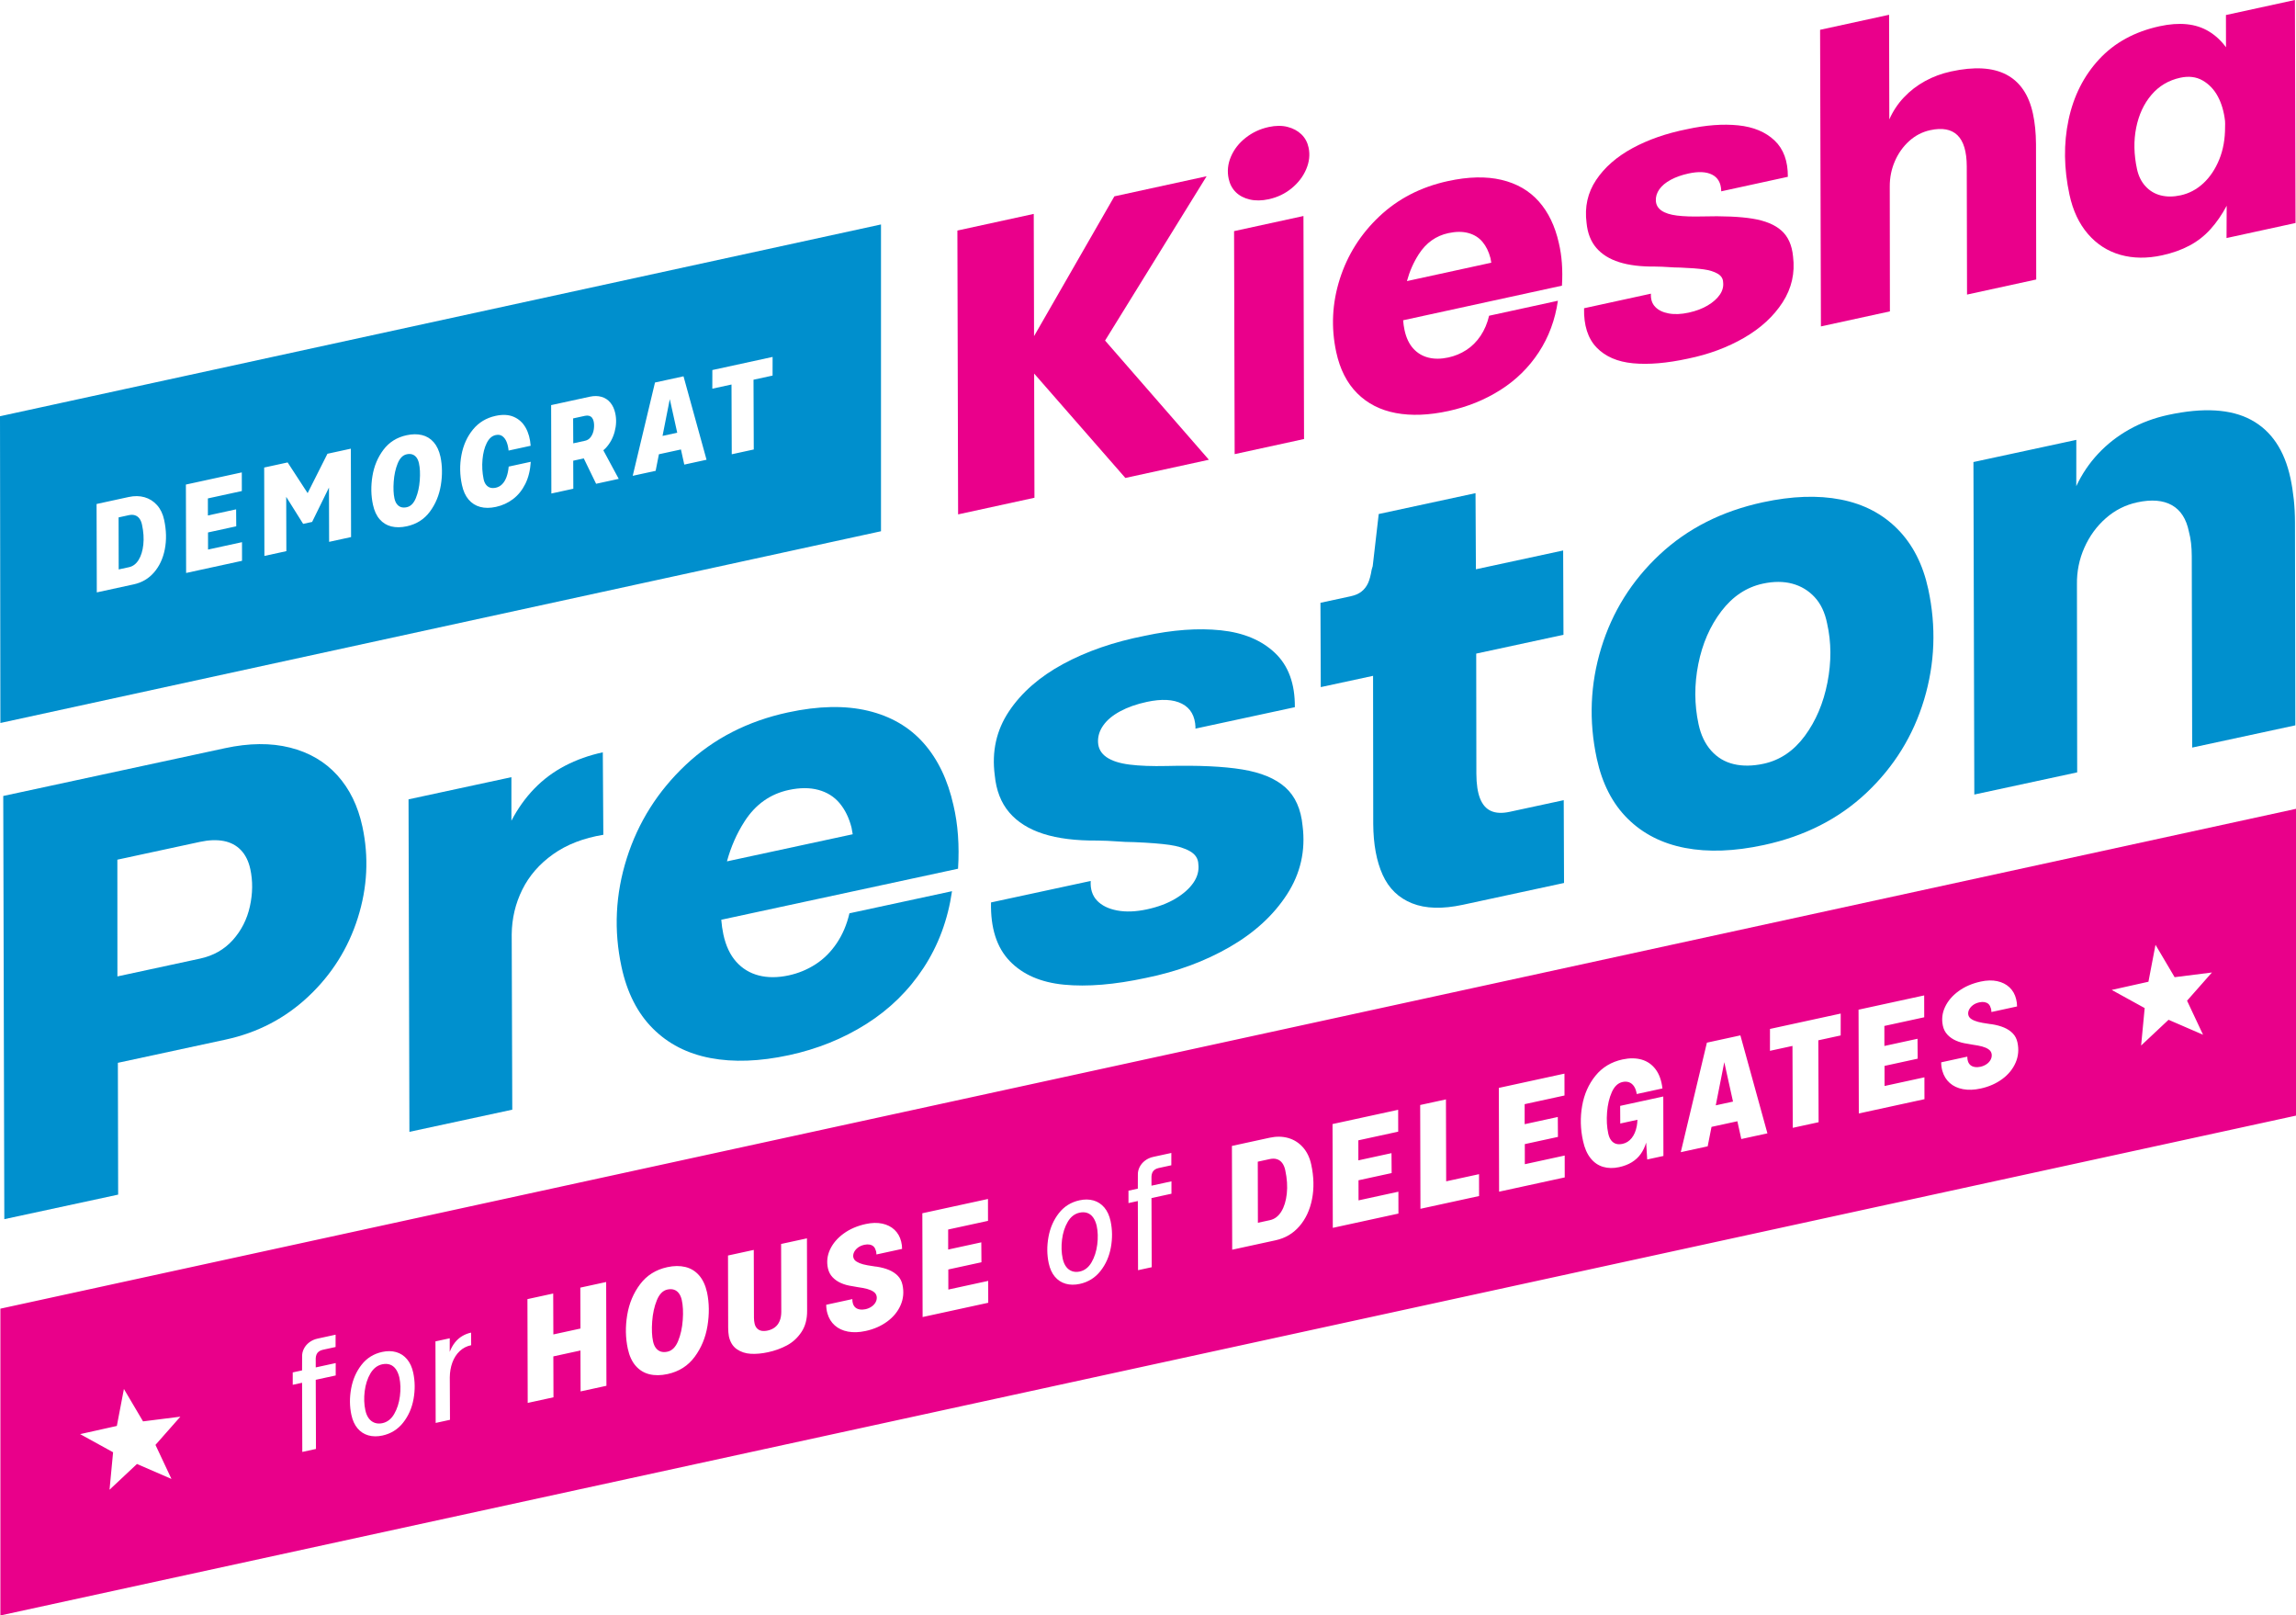
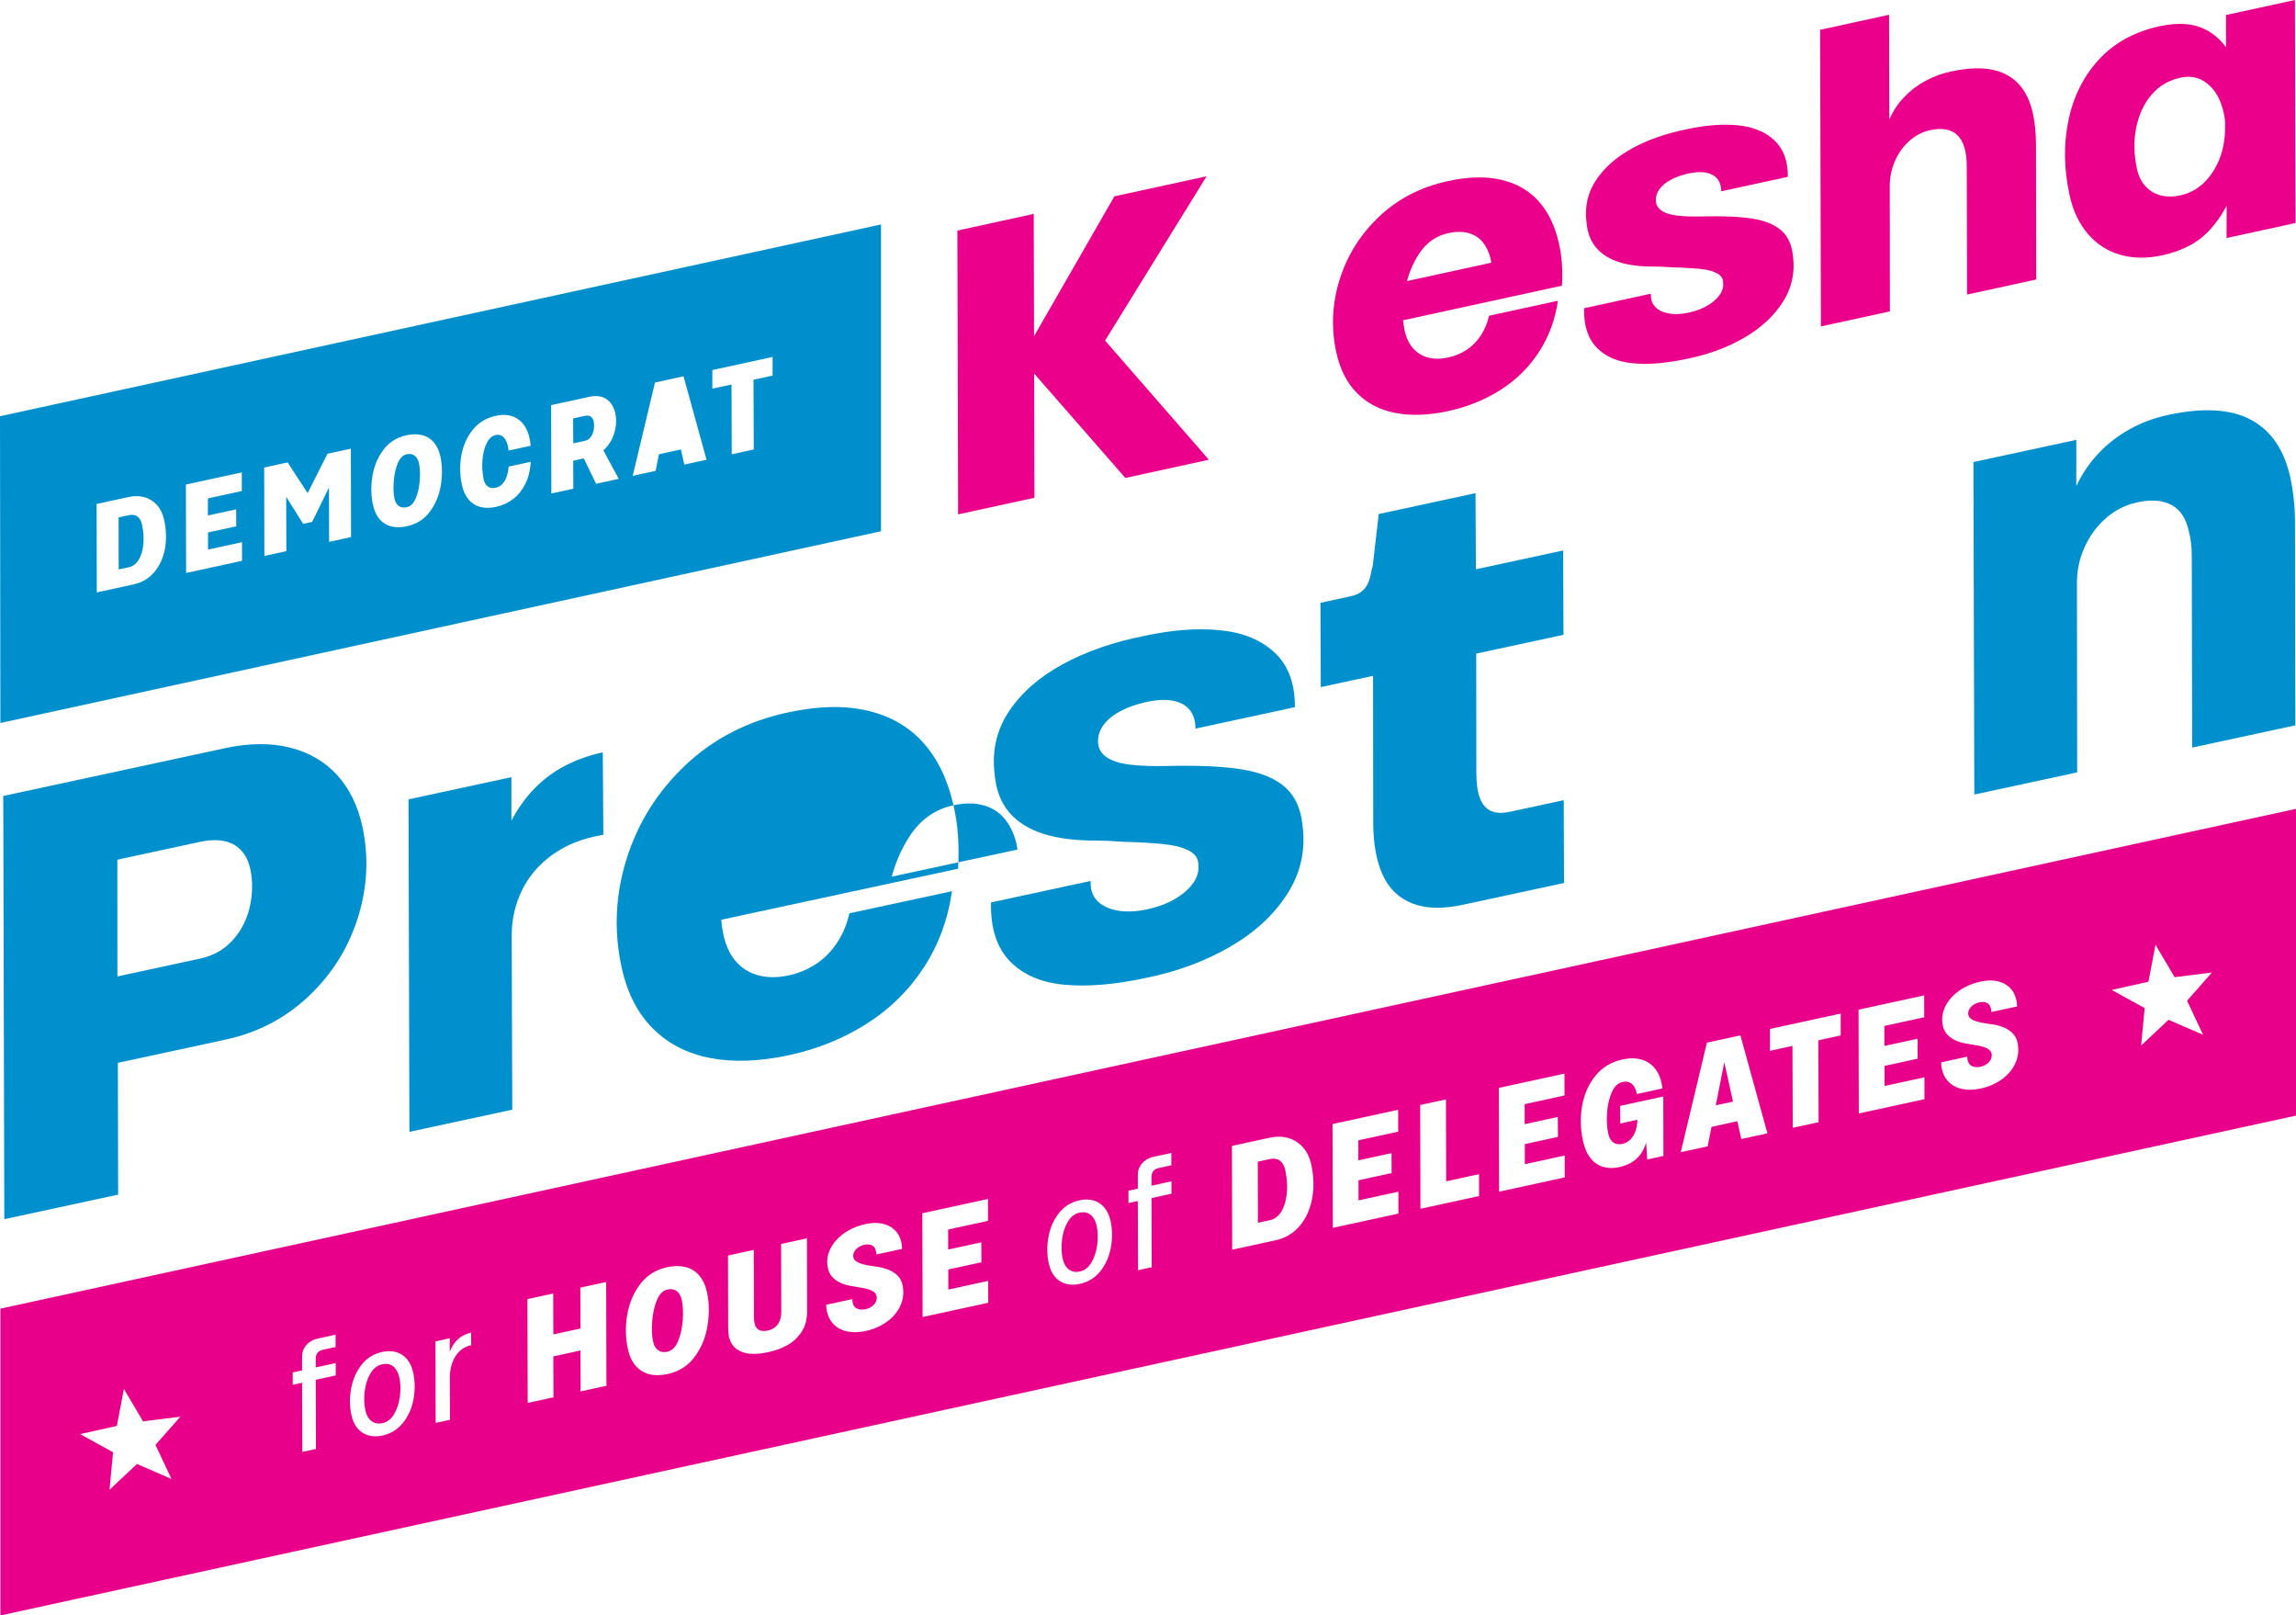
<svg xmlns="http://www.w3.org/2000/svg" id="Layer_2" viewBox="0 0 837.034 588.769">
  <g id="Components">
    <g id="_9599f934-2d2d-4a63-b177-0dc9b6cc6951_1">
      <path d="M105.742,272.474c6.995,1.764,12.732,5.12,17.216,10.068,4.484,4.95,7.535,11.182,9.154,18.694,2.392,11.097,1.84,22.184-1.652,33.26-3.492,11.078-9.483,20.617-17.971,28.619-8.492,8.003-18.566,13.259-30.222,15.771l-39.292,8.467.101,48.038-41.503,8.943-.387-154.235,80.793-17.409c8.848-1.907,16.77-1.98,23.763-.216ZM84.867,342.613c3.112-3.464,5.189-7.549,6.231-12.256s1.097-9.237.158-13.593c-.62-2.878-1.762-5.186-3.421-6.925-1.661-1.735-3.755-2.845-6.284-3.329-2.529-.482-5.41-.378-8.639.317l-30.127,6.492.019,42.545,30.125-6.491c4.846-1.044,8.824-3.298,11.937-6.761Z" style="fill:#0090ce;" />
      <path d="M201.638,311.332c-4.971,3.534-8.712,7.829-11.221,12.89-2.511,5.06-3.8,10.501-3.868,16.321l.208,63.887-37.5,8.081-.32-121.183,37.502-8.08.002,15.872c2.343-4.473,5.139-8.383,8.387-11.727,3.246-3.346,6.967-6.112,11.162-8.303,4.193-2.188,8.783-3.822,13.771-4.896l.192,30.051c-7.239,1.193-13.343,3.555-18.314,7.088Z" style="fill:#0090ce;" />
-       <path d="M347.597,293.493c-2.069-9.254-5.7-16.811-10.893-22.674-5.195-5.861-11.957-9.786-20.285-11.777-8.328-1.989-18.042-1.79-29.137.601-14.678,3.163-27.102,9.533-37.273,19.11s-17.336,20.914-21.496,34.008c-4.159,13.097-4.801,26.314-1.926,39.656,2.013,9.341,5.809,16.81,11.387,22.403,5.576,5.596,12.58,9.193,21.01,10.795,8.427,1.601,17.977,1.252,28.652-1.049,10.324-2.225,19.72-6.014,28.195-11.367,8.473-5.353,15.42-12.158,20.842-20.42,5.421-8.258,8.887-17.584,10.396-27.977l-37.395,8.059c-.955,4.1-2.503,7.741-4.647,10.92-2.144,3.183-4.715,5.74-7.716,7.671-3.001,1.934-6.257,3.276-9.768,4.033-4.003.862-7.639.874-10.905.036-3.268-.84-6.015-2.507-8.242-5.003-2.229-2.496-3.789-5.814-4.682-9.959-.366-1.697-.613-3.486-.768-5.346l86.325-18.602c.521-8.489-.036-16.195-1.674-23.118ZM287.533,287.918c4.072-.877,7.69-.886,10.852-.023s5.731,2.477,7.711,4.842c1.98,2.366,3.426,5.324,4.339,8.875.166.771.308,1.591.433,2.442l-45.849,9.88c1.438-5.293,3.581-10.17,6.451-14.617,3.967-6.146,9.32-9.944,16.062-11.398Z" style="fill:#0090ce;" />
+       <path d="M347.597,293.493c-2.069-9.254-5.7-16.811-10.893-22.674-5.195-5.861-11.957-9.786-20.285-11.777-8.328-1.989-18.042-1.79-29.137.601-14.678,3.163-27.102,9.533-37.273,19.11s-17.336,20.914-21.496,34.008c-4.159,13.097-4.801,26.314-1.926,39.656,2.013,9.341,5.809,16.81,11.387,22.403,5.576,5.596,12.58,9.193,21.01,10.795,8.427,1.601,17.977,1.252,28.652-1.049,10.324-2.225,19.72-6.014,28.195-11.367,8.473-5.353,15.42-12.158,20.842-20.42,5.421-8.258,8.887-17.584,10.396-27.977l-37.395,8.059c-.955,4.1-2.503,7.741-4.647,10.92-2.144,3.183-4.715,5.74-7.716,7.671-3.001,1.934-6.257,3.276-9.768,4.033-4.003.862-7.639.874-10.905.036-3.268-.84-6.015-2.507-8.242-5.003-2.229-2.496-3.789-5.814-4.682-9.959-.366-1.697-.613-3.486-.768-5.346l86.325-18.602c.521-8.489-.036-16.195-1.674-23.118Zc4.072-.877,7.69-.886,10.852-.023s5.731,2.477,7.711,4.842c1.98,2.366,3.426,5.324,4.339,8.875.166.771.308,1.591.433,2.442l-45.849,9.88c1.438-5.293,3.581-10.17,6.451-14.617,3.967-6.146,9.32-9.944,16.062-11.398Z" style="fill:#0090ce;" />
      <path d="M435.834,265.11c-.16-4.154-1.809-7.032-4.946-8.634-3.139-1.601-7.411-1.821-12.817-.656-3.723.802-6.95,1.94-9.683,3.41s-4.79,3.181-6.168,5.131c-1.383,1.951-2.019,4.019-1.916,6.2.117,2.254,1.148,4.052,3.092,5.396,1.942,1.345,4.745,2.249,8.41,2.708,3.662.461,8.162.629,13.501.508,11.549-.285,20.753.14,27.61,1.27,6.857,1.132,12.084,3.312,15.684,6.541,3.598,3.231,5.69,7.906,6.274,14.024,1.133,9.015-.75,17.321-5.653,24.917-4.904,7.598-11.882,14.008-20.935,19.227-9.054,5.22-19.213,8.971-30.477,11.251-11.447,2.467-21.411,3.292-29.891,2.473-8.48-.816-15.089-3.691-19.825-8.624-4.737-4.931-7.006-12.048-6.806-21.35l36.342-7.831c-.168,2.977.605,5.362,2.314,7.161,1.71,1.8,4.154,3.001,7.334,3.601,3.178.602,6.805.463,10.878-.415,4.003-.862,7.454-2.157,10.352-3.884s5.088-3.668,6.571-5.825c1.482-2.155,2.08-4.417,1.791-6.778-.058-1.973-1.053-3.522-2.985-4.649-1.935-1.126-4.435-1.909-7.506-2.35s-7.314-.775-12.727-1.005c-2.283-.022-4.49-.117-6.619-.283-2.131-.164-4.485-.264-7.064-.296-7.776.06-14.312-.756-19.597-2.446-5.287-1.69-9.431-4.287-12.427-7.794-2.997-3.505-4.763-8.03-5.295-13.574-1.13-8.648.599-16.405,5.182-23.273,4.582-6.867,11.169-12.62,19.757-17.266,8.59-4.642,18.49-8.062,29.701-10.258,10.252-2.209,19.513-2.883,27.784-2.018,8.269.862,14.85,3.617,19.745,8.255,4.894,4.642,7.307,11.231,7.237,19.77l-36.236,7.808c-.03-.14-.026-.287.014-.443Z" style="fill:#0090ce;" />
      <path d="M538.054,207.48l31.812-6.854.115,30.729-31.811,6.856.057,43.747c.014,3.819.465,6.845,1.352,9.078.885,2.235,2.221,3.748,4.01,4.538,1.785.791,4.049.891,6.787.301l19.699-4.245.109,30.179-36.869,7.945c-7.443,1.603-13.619,1.43-18.521-.529-4.904-1.955-8.479-5.41-10.721-10.365-2.244-4.954-3.393-11.136-3.445-18.548l-.062-53.998-19.066,4.108-.117-30.729,10.955-2.361c1.685-.362,3.029-.944,4.031-1.75,1.002-.804,1.779-1.797,2.334-2.982.553-1.184,1.004-2.844,1.353-4.977.135-.397.262-.828.381-1.295l2.191-18.99,35.287-7.604.139,27.748Z" style="fill:#0090ce;" />
-       <path d="M614.337,309.041c-8.395-1.608-15.369-5.156-20.924-10.648-5.557-5.488-9.318-12.799-11.285-21.928-2.951-13.695-2.41-27.129,1.621-40.308,4.031-13.175,11.121-24.515,21.273-34.015,10.15-9.499,22.707-15.861,37.664-19.084,10.604-2.285,20.068-2.616,28.391-.992,8.324,1.623,15.236,5.224,20.736,10.798,5.5,5.578,9.219,12.858,11.156,21.847,2.951,13.694,2.445,27.125-1.516,40.285-3.963,13.163-10.967,24.481-21.012,33.958-10.047,9.477-22.514,15.819-37.4,19.027-10.746,2.315-20.312,2.669-28.705,1.06ZM657.955,268.228c4.039-5.463,6.793-11.954,8.26-19.472,1.467-7.517,1.43-14.674-.107-21.471-.793-4.018-2.314-7.236-4.561-9.654-2.248-2.418-4.971-4.055-8.168-4.91-3.197-.854-6.762-.857-10.693-.01-5.971,1.286-11.018,4.634-15.143,10.042s-6.928,11.837-8.41,19.284c-1.48,7.447-1.451,14.752.094,21.915.848,3.934,2.383,7.146,4.613,9.643,2.227,2.496,4.967,4.129,8.219,4.896,3.252.77,6.881.723,10.883-.14,5.967-1.286,10.973-4.66,15.014-10.124Z" style="fill:#0090ce;" />
      <path d="M797.995,193.794c-.93-4.649-3.002-7.878-6.219-9.683-3.219-1.805-7.428-2.148-12.623-1.028-4.285.923-8.096,2.848-11.432,5.771-3.338,2.924-5.949,6.5-7.83,10.726-1.883,4.228-2.789,8.722-2.717,13.481l.086,68.435-37.502,8.081-.318-121.184,37.502-8.08-.006,16.866c2.062-4.413,4.736-8.368,8.025-11.87,3.287-3.5,7.078-6.448,11.375-8.845,4.297-2.396,9.01-4.146,14.135-5.251,12.781-2.755,22.854-2.148,30.209,1.813,7.357,3.964,12.135,11.036,14.328,21.218.514,2.388.918,4.946,1.213,7.675.293,2.731.443,5.637.445,8.722l.123,73.717-37.605,8.104-.148-69.743c-.01-3.451-.355-6.427-1.041-8.924Z" style="fill:#0090ce;" />
      <polygon points="440.713 167.56 402.869 124.123 439.888 64.233 406.257 71.559 376.977 122.509 376.865 77.96 349.028 84.022 349.289 187.473 377.125 181.41 377.011 136.149 410.262 174.192 440.713 167.56" style="fill:#ea008b;" />
-       <path d="M455.62,72.71c-2.076-.483-3.772-1.37-5.084-2.663-1.315-1.291-2.186-2.925-2.611-4.902-.589-2.729-.309-5.429.844-8.096,1.151-2.664,2.951-4.954,5.398-6.868,2.447-1.912,5.226-3.208,8.335-3.885,2.544-.554,4.832-.572,6.867-.054,2.035.518,3.72,1.42,5.058,2.705,1.338,1.287,2.215,2.894,2.631,4.824.559,2.59.273,5.216-.854,7.875-1.127,2.662-2.897,4.982-5.305,6.96-2.41,1.978-5.193,3.312-8.347,3.999-2.544.554-4.856.59-6.933.104ZM475.404,160.005l-25.294,5.509-.214-81.279,25.294-5.509.215,81.279Z" style="fill:#ea008b;" />
      <path d="M568.304,88.609c-1.389-6.204-3.824-11.267-7.307-15.191-3.486-3.924-8.021-6.546-13.605-7.868-5.588-1.322-12.102-1.173-19.543.448-9.846,2.144-18.178,6.436-25,12.876-6.822,6.439-11.629,14.055-14.42,22.844-2.789,8.789-3.219,17.657-1.291,26.602,1.35,6.262,3.897,11.265,7.637,15.008,3.742,3.746,8.44,6.148,14.092,7.208,5.654,1.062,12.06.812,19.221-.747,6.922-1.508,13.225-4.064,18.91-7.667,5.682-3.604,10.342-8.18,13.98-13.729,3.635-5.549,5.961-11.809,6.971-18.782l-25.082,5.463c-.639,2.751-1.68,5.195-3.115,7.331-1.44,2.138-3.164,3.857-5.176,5.157-2.014,1.302-4.197,2.207-6.553,2.72-2.684.585-5.123.6-7.312.041-2.193-.557-4.035-1.671-5.529-3.342-1.496-1.672-2.541-3.894-3.141-6.673-.245-1.137-.411-2.336-.515-3.584l57.902-12.611c.35-5.695-.025-10.864-1.123-15.504ZM528.017,84.963c2.731-.596,5.158-.606,7.279-.033,2.121.574,3.844,1.652,5.172,3.235,1.328,1.585,2.297,3.567,2.91,5.946.111.515.202,1.07.285,1.638l-30.747,6.697c.964-3.552,2.402-6.826,4.327-9.813,2.66-4.129,6.25-6.686,10.773-7.67Z" style="fill:#ea008b;" />
      <path d="M627.488,69.434c-.107-2.785-1.213-4.713-3.316-5.782-2.106-1.068-4.971-1.21-8.598-.42-2.498.544-4.662,1.31-6.494,2.302-1.834.99-3.213,2.142-4.139,3.451-.926,1.312-1.353,2.697-1.283,4.162.078,1.512.769,2.715,2.072,3.614,1.305.899,3.184,1.501,5.641,1.803,2.457.304,5.475.41,9.057.32,7.746-.209,13.92.061,18.52.809,4.6.749,8.104,2.202,10.52,4.362,2.412,2.162,3.814,5.295,4.207,9.398.762,6.045-.504,11.617-3.791,16.721-3.289,5.104-7.971,9.413-14.041,12.929-6.072,3.515-12.887,6.047-20.443,7.595-7.678,1.672-14.359,2.24-20.049,1.705-5.688-.536-10.119-2.454-13.297-5.754-3.178-3.301-4.697-8.07-4.564-14.31l24.375-5.309c-.111,1.996.406,3.597,1.553,4.799,1.147,1.205,2.787,2.007,4.92,2.404,2.131.398,4.564.3,7.297-.296,2.684-.585,4.998-1.458,6.941-2.62,1.943-1.164,3.412-2.469,4.408-3.918.994-1.447,1.395-2.965,1.201-4.55-.039-1.321-.707-2.36-2.002-3.112-1.297-.752-2.975-1.274-5.035-1.565-2.061-.291-4.906-.509-8.537-.654-1.531-.012-3.01-.071-4.439-.18-1.428-.106-3.008-.17-4.736-.189-5.217.053-9.6-.483-13.145-1.61-3.547-1.124-6.326-2.86-8.336-5.209-2.01-2.345-3.193-5.377-3.551-9.096-.758-5.799.4-11.004,3.475-15.617,3.074-4.612,7.49-8.482,13.252-11.611,5.762-3.127,12.402-5.436,19.922-6.926,6.877-1.498,13.088-1.964,18.635-1.397,5.547.567,9.961,2.403,13.244,5.507,3.283,3.106,4.9,7.522,4.854,13.249l-24.303,5.293c-.021-.093-.019-.191.008-.298Z" style="fill:#ea008b;" />
      <path d="M713.607,49.273c-2.242-2.174-5.557-2.783-9.935-1.829-2.873.626-5.424,1.946-7.652,3.959-2.231,2.015-3.971,4.464-5.223,7.348-1.252,2.886-1.873,5.953-1.861,9.204l.053,45.531-25.152,5.479-.301-108.1,25.152-5.479.084,38.132c1.324-2.999,3.102-5.678,5.33-8.037,2.228-2.357,4.797-4.335,7.709-5.931,2.91-1.595,6.062-2.762,9.455-3.5,8.477-1.847,15.205-1.463,20.182,1.148,4.977,2.613,8.207,7.357,9.688,14.229.711,3.297,1.082,6.961,1.113,10.996l.082,49.443-25.223,5.494-.1-46.778c-.023-5.367-1.156-9.138-3.4-11.31Z" style="fill:#ea008b;" />
      <path d="M836.648,0l.215,81.279-25.152,5.479.051-11.768c-1.719,3.234-3.682,6.078-5.889,8.529-2.209,2.453-4.773,4.453-7.695,6-2.922,1.549-6.242,2.728-9.963,3.538-5.465,1.19-10.52,1.133-15.164-.172s-8.592-3.833-11.844-7.587c-3.25-3.752-5.5-8.524-6.748-14.315-2.061-9.557-2.174-18.663-.342-27.318,1.834-8.654,5.549-16.007,11.148-22.058,5.6-6.05,12.945-10.065,22.035-12.045,3.627-.79,6.941-1.031,9.941-.723,3,.307,5.693,1.188,8.078,2.64,2.385,1.453,4.449,3.369,6.195,5.748l-.019-11.751,25.152-5.478ZM803.263,66.787c2.422-2.253,4.354-5.137,5.789-8.655,1.435-3.516,2.144-7.49,2.127-11.923.035-.746.029-1.459-.018-2.14-.393-3.413-1.266-6.39-2.627-8.929-1.361-2.537-3.209-4.476-5.545-5.816-2.336-1.338-5.059-1.67-8.166-.992-4.238.923-7.736,3.004-10.49,6.24s-4.606,7.226-5.557,11.967c-.951,4.742-.852,9.773.295,15.091.539,2.497,1.566,4.577,3.084,6.242s3.373,2.777,5.564,3.335c2.191.559,4.606.55,7.244-.025,3.109-.677,5.873-2.141,8.299-4.394Z" style="fill:#ea008b;" />
      <path d="M.141,476.958v111.811l836.893-182.171v-111.811L.141,476.958ZM62.514,539.013l-12.582-5.452-10,9.383,1.298-13.651-12.014-6.611,13.384-2.984,2.575-13.469,6.974,11.807,13.605-1.713-9.074,10.281,5.833,12.41ZM115.186,528.086l-4.981,1.083-.08-25.204-3.407.741v-4.516l3.406-.74.015-4.95c-.04-1.02.169-1.988.63-2.906.459-.921,1.122-1.709,1.989-2.366.866-.656,1.868-1.109,3.004-1.356l6.582-1.431-.006,4.489-4.646,1.01c-.567.123-1.049.332-1.445.625s-.683.658-.859,1.093-.273.907-.29,1.413l.009,3.297,7.277-1.582.001,4.515-7.278,1.583.08,25.203ZM150.757,509.904c-.596,3.293-1.864,6.164-3.805,8.613-1.94,2.449-4.449,4.009-7.53,4.679-1.857.403-3.567.383-5.133-.06-1.563-.444-2.877-1.298-3.942-2.563-1.065-1.263-1.815-2.903-2.248-4.917-.66-3.063-.69-6.253-.089-9.563.601-3.312,1.861-6.198,3.78-8.661s4.436-4.032,7.551-4.71c1.841-.399,3.538-.377,5.094.068,1.556.446,2.87,1.305,3.946,2.576,1.075,1.272,1.829,2.913,2.264,4.928.671,3.115.708,6.319.112,9.611ZM167.581,492.434c-1.175,1.112-2.064,2.499-2.67,4.163s-.915,3.461-.932,5.393l.065,15.476-5.214,1.134-.08-29.72,5.213-1.133-.015,4.95c.522-1.339,1.163-2.483,1.922-3.432.76-.948,1.638-1.722,2.636-2.316.996-.595,2.072-1.018,3.226-1.269l.042,4.586c-1.621.334-3.019,1.059-4.193,2.168ZM211.663,507.113l-.052-14.91-9.885,2.148.051,14.911-9.395,2.042-.099-37.825,9.395-2.042.053,14.911,9.885-2.149-.052-14.911,9.421-2.048.098,37.825-9.42,2.048ZM257.92,483.231c-.696,4.252-2.254,8.014-4.674,11.288s-5.711,5.364-9.875,6.269c-2.443.531-4.649.555-6.617.073s-3.633-1.499-4.994-3.051c-1.361-1.551-2.323-3.635-2.888-6.252-.85-3.941-.922-8.039-.218-12.293.705-4.253,2.276-7.996,4.714-11.229,2.438-3.232,5.737-5.303,9.902-6.208,2.408-.523,4.602-.545,6.578-.065s3.647,1.496,5.008,3.048c1.359,1.552,2.331,3.634,2.912,6.246.797,3.865.848,7.922.151,12.173ZM292.197,485.442c-1.393,2.106-3.153,3.732-5.284,4.88s-4.454,1.986-6.969,2.516c-2.22.482-4.291.671-6.214.566s-3.619-.66-5.088-1.664c-1.468-1.006-2.44-2.565-2.912-4.68-.174-.971-.262-2.007-.265-3.106l-.062-26.371,9.395-2.042.065,24.748c.014.737.082,1.38.201,1.931.151.796.455,1.434.91,1.91.455.478,1.014.775,1.678.893.665.117,1.41.085,2.236-.095.997-.217,1.868-.608,2.61-1.176.743-.566,1.315-1.321,1.714-2.265.4-.943.605-2.064.613-3.363l-.065-24.749,9.421-2.048.061,26.371c.029,3.058-.653,5.639-2.046,7.743ZM328.335,475.668c-1.01,2.328-2.635,4.316-4.873,5.965-2.24,1.649-4.864,2.802-7.875,3.456-2.374.517-4.525.593-6.449.226-1.925-.364-3.527-1.115-4.809-2.253-1.28-1.136-2.179-2.603-2.691-4.401-.28-.967-.424-2.008-.429-3.123l9.523-2.07c-.009.632.064,1.175.216,1.629.182.591.477,1.067.889,1.43.411.359.943.596,1.598.706.653.109,1.351.084,2.091-.077.826-.18,1.579-.505,2.262-.978.682-.472,1.184-1.046,1.507-1.72s.421-1.348.293-2.023c-.127-.676-.508-1.228-1.141-1.659-.633-.43-1.403-.766-2.312-1.011-.907-.244-2.115-.473-3.62-.686-.501-.071-1.091-.176-1.77-.317-1.522-.21-2.894-.582-4.117-1.119-1.224-.535-2.262-1.252-3.112-2.148s-1.414-1.99-1.692-3.28c-.509-2.359-.243-4.643.794-6.851,1.037-2.207,2.684-4.134,4.941-5.777,2.258-1.645,4.952-2.808,8.084-3.488,2.201-.478,4.2-.525,5.994-.14,1.795.385,3.285,1.136,4.472,2.259,1.188,1.12,1.994,2.544,2.421,4.271.234.922.347,1.816.335,2.684l-9.343,2.031c.004-.65-.11-1.219-.342-1.71-.145-.509-.402-.925-.769-1.251-.368-.326-.833-.54-1.397-.644-.561-.102-1.188-.079-1.875.07-.947.206-1.741.554-2.383,1.045-.642.49-1.11,1.053-1.406,1.685-.296.631-.38,1.25-.25,1.852.137.637.534,1.159,1.188,1.566.655.407,1.451.735,2.387.981.935.247,2.193.478,3.772.694.211.061.402.093.572.092.171-.001.369.019.595.06,1.733.272,3.239.679,4.517,1.22,1.279.543,2.343,1.253,3.189,2.133.847.879,1.412,1.973,1.693,3.281.56,2.6.335,5.064-.678,7.392ZM336.349,480.008l-.099-37.825,23.926-5.201.015,7.972-14.53,3.159.006,7.298,12.078-2.626.052,7.261-12.079,2.626.011,7.323,14.531-3.158.016,7.971-23.926,5.201ZM404.981,454.64c-.596,3.292-1.864,6.164-3.805,8.612-1.94,2.449-4.449,4.01-7.53,4.679-1.857.404-3.567.384-5.133-.06-1.563-.444-2.877-1.299-3.942-2.563-1.065-1.263-1.815-2.903-2.248-4.917-.66-3.064-.69-6.253-.089-9.565.601-3.311,1.861-6.197,3.78-8.66s4.436-4.033,7.551-4.71c1.841-.4,3.538-.378,5.094.067,1.556.447,2.87,1.305,3.946,2.576,1.075,1.272,1.829,2.914,2.264,4.928.671,3.115.708,6.319.112,9.612ZM427.067,435.066l-7.278,1.582.08,25.203-4.981,1.083-.08-25.204-3.407.741-.001-4.516,3.408-.74.014-4.95c-.04-1.019.17-1.987.631-2.906.458-.921,1.121-1.709,1.988-2.366.867-.656,1.868-1.109,3.004-1.356l6.582-1.43-.006,4.488-4.646,1.01c-.567.124-1.049.333-1.446.625-.396.293-.682.658-.859,1.093-.176.435-.273.907-.289,1.414l.008,3.296,7.279-1.582v4.516ZM478.316,437.049c-.775,3.927-2.311,7.217-4.602,9.867-2.293,2.652-5.187,4.358-8.679,5.117l-15.822,3.439-.099-37.825,13.783-2.996c2.408-.523,4.653-.487,6.736.104,2.083.593,3.864,1.715,5.346,3.366,1.48,1.651,2.498,3.76,3.051,6.325.965,4.475,1.059,8.676.285,12.602ZM485.888,447.5l-.098-37.825,23.926-5.201.016,7.972-14.531,3.159.006,7.298,12.078-2.626.053,7.261-12.08,2.626.012,7.323,14.529-3.159.016,7.972-23.926,5.201ZM517.841,440.555l-.098-37.826,9.395-2.042.082,29.854,11.977-2.603.016,7.972-21.371,4.646ZM546.517,434.32l-.1-37.825,23.926-5.201.016,7.972-14.529,3.159.004,7.298,12.08-2.626.051,7.261-12.078,2.625.01,7.324,14.531-3.159.016,7.972-23.926,5.201ZM600.511,422.583l-.383-6.161c-.457,1.559-1.113,2.939-1.969,4.144-.859,1.205-1.943,2.211-3.254,3.019-1.312.808-2.856,1.405-4.629,1.79-2.115.46-4.068.425-5.857-.104-1.789-.531-3.314-1.587-4.572-3.17-1.26-1.581-2.17-3.665-2.727-6.247-.965-4.314-1.076-8.588-.328-12.822.742-4.234,2.359-7.889,4.85-10.962,2.49-3.072,5.773-5.054,9.852-5.94,2.564-.558,4.883-.542,6.953.043,2.072.587,3.775,1.762,5.109,3.525,1.336,1.766,2.17,4.098,2.508,6.998l-9.369,2.037c-.172-1.135-.498-2.063-.979-2.789-.48-.724-1.078-1.221-1.793-1.489-.717-.267-1.512-.306-2.389-.114-1.67.362-2.973,1.586-3.91,3.674s-1.52,4.533-1.742,7.34c-.223,2.806-.082,5.381.422,7.721.232,1.084.598,1.938,1.092,2.561.494.622,1.084,1.035,1.766,1.236.684.204,1.48.206,2.393.008,1.291-.28,2.387-.978,3.291-2.095.904-1.114,1.525-2.574,1.867-4.378.137-.727.206-1.498.236-2.295l-6.259,1.361-.035-6.427,15.719-3.417.049,21.67-5.91,1.285ZM634.812,415.127l-1.434-6.474-9.425,2.05-1.4,7.089-9.809,2.133,9.527-39.918,12.209-2.654,9.855,35.705-9.523,2.07ZM671.042,377.379l-8.156,1.772.109,29.849-9.42,2.047-.109-29.848-8.207,1.784.01-7.978,25.783-5.604-.01,7.978ZM677.656,405.812l-.1-37.825,23.926-5.201.016,7.972-14.531,3.159.006,7.298,12.08-2.626.051,7.261-12.078,2.626.01,7.323,14.531-3.159.016,7.972-23.926,5.201ZM734.81,387.305c-1.01,2.329-2.635,4.317-4.873,5.966-2.238,1.649-4.863,2.802-7.875,3.456-2.375.517-4.523.592-6.449.226-1.926-.364-3.527-1.115-4.809-2.253-1.279-1.135-2.178-2.603-2.691-4.401-.281-.967-.424-2.008-.43-3.123l9.523-2.07c-.008.632.065,1.175.217,1.629.182.591.477,1.067.889,1.429.412.36.943.597,1.598.707.654.109,1.352.084,2.092-.077.824-.18,1.578-.505,2.262-.978.682-.473,1.182-1.046,1.506-1.72s.42-1.349.295-2.024c-.129-.675-.508-1.228-1.143-1.658-.633-.43-1.404-.766-2.311-1.01-.908-.245-2.115-.475-3.621-.688-.502-.071-1.092-.176-1.77-.318-1.523-.209-2.894-.582-4.119-1.118-1.223-.536-2.26-1.251-3.111-2.148-.85-.896-1.414-1.99-1.691-3.28-.508-2.359-.244-4.643.793-6.851s2.684-4.134,4.941-5.777c2.258-1.645,4.951-2.808,8.084-3.488,2.201-.478,4.201-.526,5.996-.14,1.793.385,3.283,1.136,4.471,2.258,1.188,1.121,1.994,2.545,2.42,4.271.234.923.348,1.817.336,2.685l-9.344,2.031c.004-.65-.109-1.22-.342-1.71-.144-.509-.402-.926-.769-1.252-.367-.325-.832-.539-1.395-.643s-1.188-.08-1.877.07c-.945.205-1.74.554-2.381,1.045-.643.49-1.111,1.053-1.408,1.684-.295.632-.379,1.25-.248,1.852.137.639.533,1.16,1.188,1.566.656.408,1.451.736,2.387.982.938.247,2.193.478,3.772.694.211.061.402.093.572.091.172,0,.369.021.594.06,1.734.272,3.24.68,4.519,1.221,1.279.543,2.342,1.253,3.188,2.133.848.879,1.412,1.973,1.693,3.281.56,2.6.334,5.064-.678,7.391ZM803.152,377.123l-12.582-5.452-10,9.383,1.298-13.651-12.014-6.611,13.384-2.984,2.575-13.469,6.974,11.807,13.605-1.713-9.074,10.281,5.833,12.41ZM144.259,498.938c-.572-.785-1.279-1.322-2.115-1.608s-1.77-.318-2.804-.095c-1.79.39-3.224,1.504-4.306,3.342-1.08,1.84-1.774,3.99-2.08,6.455-.307,2.463-.227,4.779.24,6.947.26,1.207.681,2.197,1.262,2.971.582.774,1.301,1.312,2.158,1.613.857.3,1.793.34,2.809.119,1.789-.389,3.219-1.506,4.289-3.353,1.071-1.845,1.764-4.001,2.079-6.466s.244-4.757-.212-6.875c-.305-1.249-.745-2.267-1.32-3.051ZM247.462,471.312c-.486-.624-1.078-1.05-1.774-1.277-.697-.226-1.494-.242-2.389-.048-1.651.359-2.936,1.671-3.853,3.934-.918,2.263-1.481,4.836-1.688,7.719-.207,2.884-.102,5.29.312,7.218.223,1.032.58,1.86,1.075,2.482.494.623,1.089,1.044,1.784,1.263.696.217,1.5.227,2.412.028,1.668-.362,2.961-1.657,3.877-3.884s1.48-4.777,1.688-7.652c.21-2.874.089-5.317-.362-7.328-.237-1.012-.597-1.83-1.083-2.454ZM398.483,443.672c-.572-.785-1.279-1.322-2.115-1.608-.837-.286-1.77-.318-2.804-.094-1.79.39-3.224,1.503-4.306,3.342-1.08,1.84-1.774,3.99-2.081,6.454-.306,2.464-.226,4.779.241,6.948.26,1.206.68,2.196,1.262,2.971.581.774,1.301,1.312,2.158,1.612.856.301,1.793.34,2.809.119,1.789-.389,3.219-1.505,4.289-3.352,1.071-1.846,1.764-4.002,2.079-6.467s.244-4.757-.212-6.875c-.305-1.248-.745-2.266-1.32-3.051ZM625.503,402.85l6.287-1.367-3.181-14.358-3.106,15.725ZM467.449,423.867c-.506-.674-1.14-1.135-1.905-1.383-.765-.248-1.638-.266-2.619-.052l-4.388.954.043,22.264,4.388-.953c1.703-.37,3.084-1.409,4.138-3.116,1.056-1.707,1.726-3.885,2.011-6.533.285-2.647.099-5.495-.558-8.542-.233-1.086-.604-1.964-1.109-2.639Z" style="fill:#e9008a;" />
-       <polygon points="241.535 158.871 246.891 157.706 244.181 145.477 241.535 158.871" style="fill:#008fcd;" />
      <path d="M151.801,166.699c-.413-.531-.918-.894-1.512-1.087s-1.272-.207-2.034-.041c-1.407.306-2.502,1.423-3.283,3.351-.781,1.927-1.261,4.119-1.437,6.575-.178,2.456-.089,4.505.265,6.147.19.88.496,1.585.918,2.114.42.53.927.889,1.52,1.074.592.185,1.276.195,2.054.025,1.421-.309,2.523-1.411,3.304-3.308.779-1.897,1.26-4.069,1.438-6.519.178-2.448.075-4.528-.31-6.24-.202-.863-.508-1.56-.923-2.092Z" style="fill:#008fcd;" />
      <path d="M215.828,152.246c-.282-.346-.64-.578-1.072-.699-.433-.12-.935-.12-1.507.005l-4.31.938.048,9.085,4.31-.938c.894-.194,1.612-.686,2.155-1.481.543-.793.887-1.704,1.033-2.734.146-1.029.129-1.97-.055-2.82-.12-.557-.322-1.009-.603-1.355Z" style="fill:#008fcd;" />
      <path d="M0,151.699l.141,111.8,321.035-69.881v-111.812L0,151.699ZM60.082,200.207c-.659,3.345-1.967,6.146-3.92,8.405-1.952,2.258-4.417,3.712-7.393,4.359l-13.479,2.931-.083-32.217,11.741-2.554c2.052-.445,3.964-.416,5.738.088,1.772.504,3.292,1.461,4.555,2.867,1.262,1.404,2.128,3.201,2.599,5.385.822,3.812.901,7.391.241,10.735ZM67.853,208.821l-.084-32.217,20.382-4.433.014,6.79-12.379,2.691.006,6.216,10.289-2.237.043,6.184-10.289,2.237.009,6.239,12.379-2.692.013,6.79-20.382,4.432ZM119.984,197.484l-.052-19.79-6.141,12.525-3.275.712-6.174-9.847.053,19.79-8.003,1.74-.084-32.217,8.554-1.86,7.291,11.192,7.22-14.348,8.531-1.855.083,32.217-8.003,1.74ZM160.709,176.85c-.593,3.622-1.92,6.827-3.981,9.615-2.062,2.79-4.865,4.57-8.412,5.342-2.081.452-3.96.474-5.637.062-1.678-.41-3.096-1.275-4.255-2.598-1.159-1.32-1.978-3.096-2.459-5.324-.724-3.359-.784-6.85-.185-10.472s1.938-6.811,4.015-9.565c2.076-2.754,4.888-4.518,8.435-5.289,2.053-.445,3.921-.464,5.604-.055,1.685.408,3.106,1.274,4.266,2.596,1.158,1.32,1.986,3.095,2.481,5.318.679,3.292.721,6.748.128,10.369ZM191.507,176.37c-1.135,2.281-2.623,4.12-4.462,5.518-1.839,1.398-3.924,2.351-6.255,2.857-2.125.462-4.031.466-5.718.012-1.685-.455-3.099-1.349-4.237-2.683-1.139-1.333-1.948-3.114-2.429-5.343-.796-3.694-.854-7.34-.169-10.935.683-3.594,2.082-6.682,4.195-9.259,2.115-2.578,4.872-4.238,8.273-4.978,2.55-.555,4.749-.434,6.593.362,1.843.797,3.285,2.107,4.321,3.931,1.038,1.823,1.65,4.027,1.84,6.611l-8.048,1.75c-.114-1.173-.35-2.212-.706-3.117-.355-.903-.864-1.606-1.524-2.108-.66-.5-1.49-.644-2.486-.427-1.348.293-2.432,1.263-3.251,2.907-.82,1.645-1.335,3.65-1.545,6.023-.211,2.37-.08,4.718.389,7.041.176.883.474,1.589.894,2.12.421.53.927.888,1.52,1.073.592.185,1.283.192,2.076.021.864-.189,1.624-.61,2.281-1.267.656-.658,1.187-1.529,1.59-2.615.402-1.085.669-2.356.801-3.812l8.048-1.75c-.193,3.098-.856,5.787-1.991,8.066ZM217.32,176.317l-4.497-9.246-3.852.838.038,10.216-8.004,1.74-.084-32.217,14.095-3.065c1.567-.34,3-.322,4.293.057,1.294.378,2.366,1.085,3.219,2.121.852,1.033,1.444,2.322,1.776,3.861.471,2.186.395,4.432-.228,6.738-.624,2.309-1.718,4.299-3.282,5.976-.266.285-.556.528-.842.778l5.612,10.41-8.245,1.793ZM249.466,169.327l-1.222-5.514-8.03,1.746-1.193,6.039-8.354,1.816,8.116-34,10.4-2.262,8.396,30.409-8.113,1.765ZM281.649,136.885l-6.948,1.511.093,25.423-8.025,1.745-.092-25.423-6.992,1.52.009-6.794,21.965-4.777-.009,6.795Z" style="fill:#008fcd;" />
      <path d="M50.827,188.981c-.432-.575-.972-.967-1.623-1.18-.652-.211-1.395-.226-2.231-.044l-3.738.814.036,18.964,3.738-.812c1.451-.315,2.627-1.2,3.524-2.655.898-1.452,1.47-3.308,1.714-5.564.242-2.255.084-4.681-.476-7.276-.198-.924-.515-1.673-.944-2.246Z" style="fill:#008fcd;" />
    </g>
  </g>
</svg>